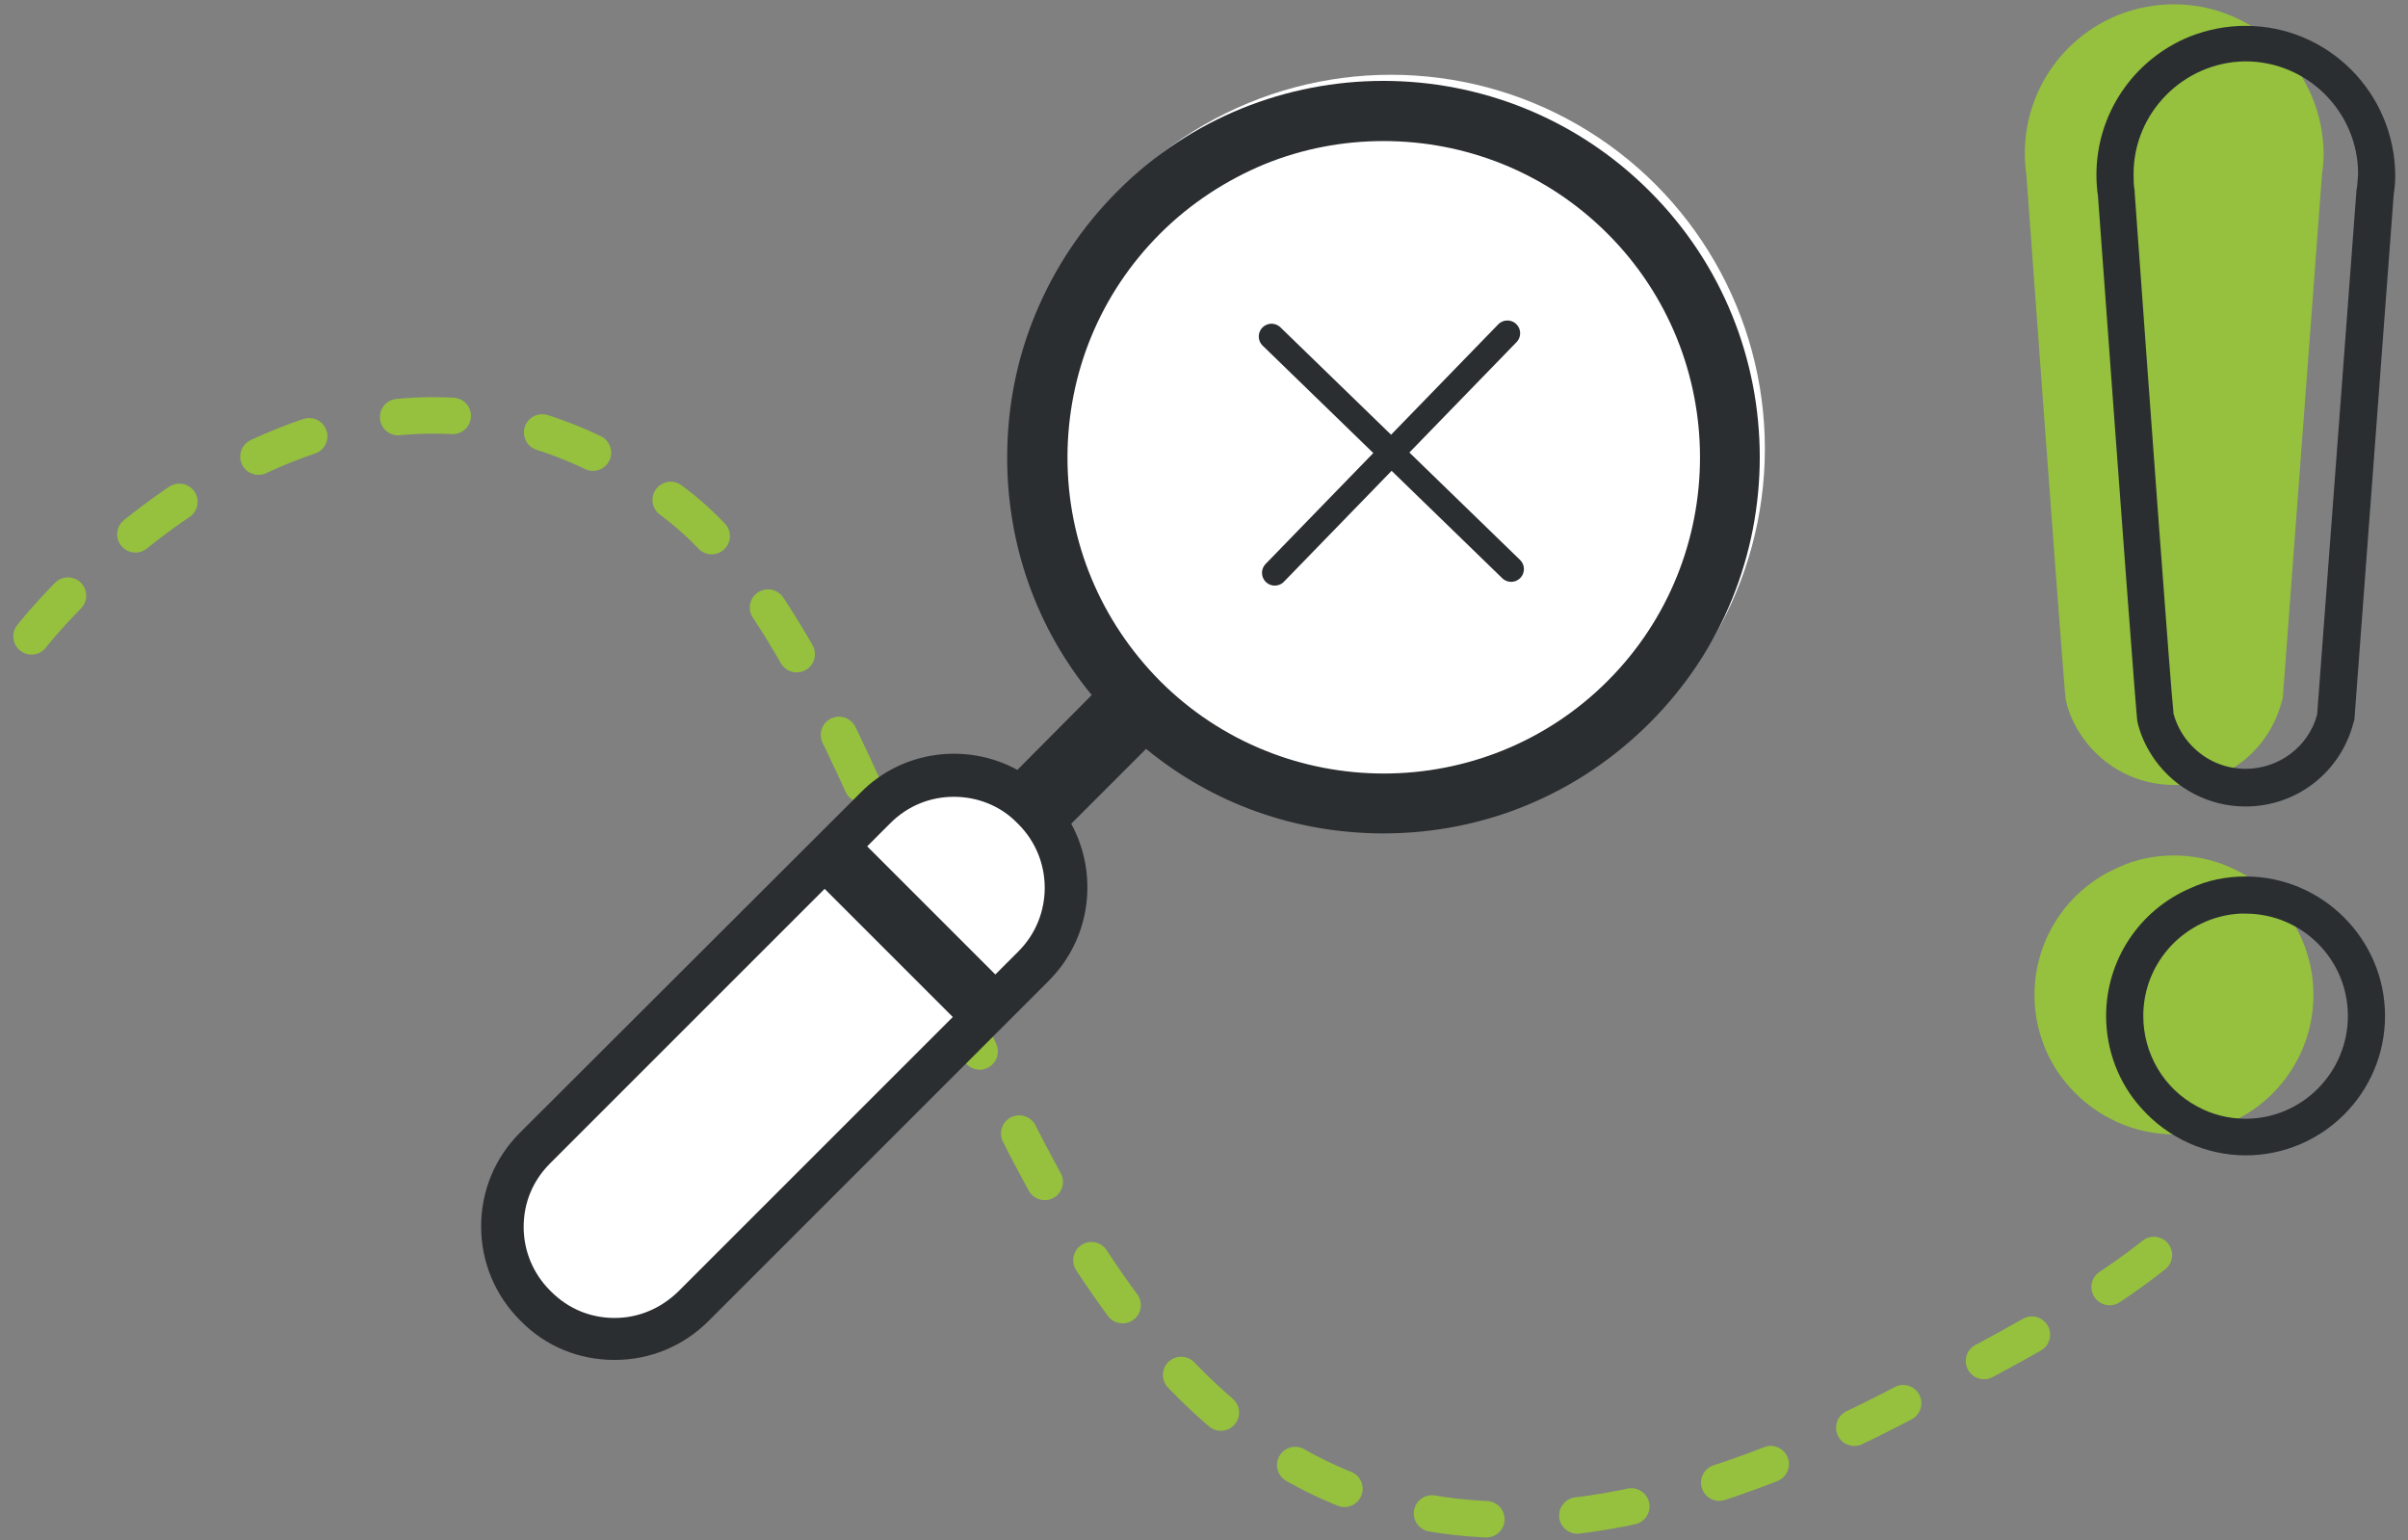
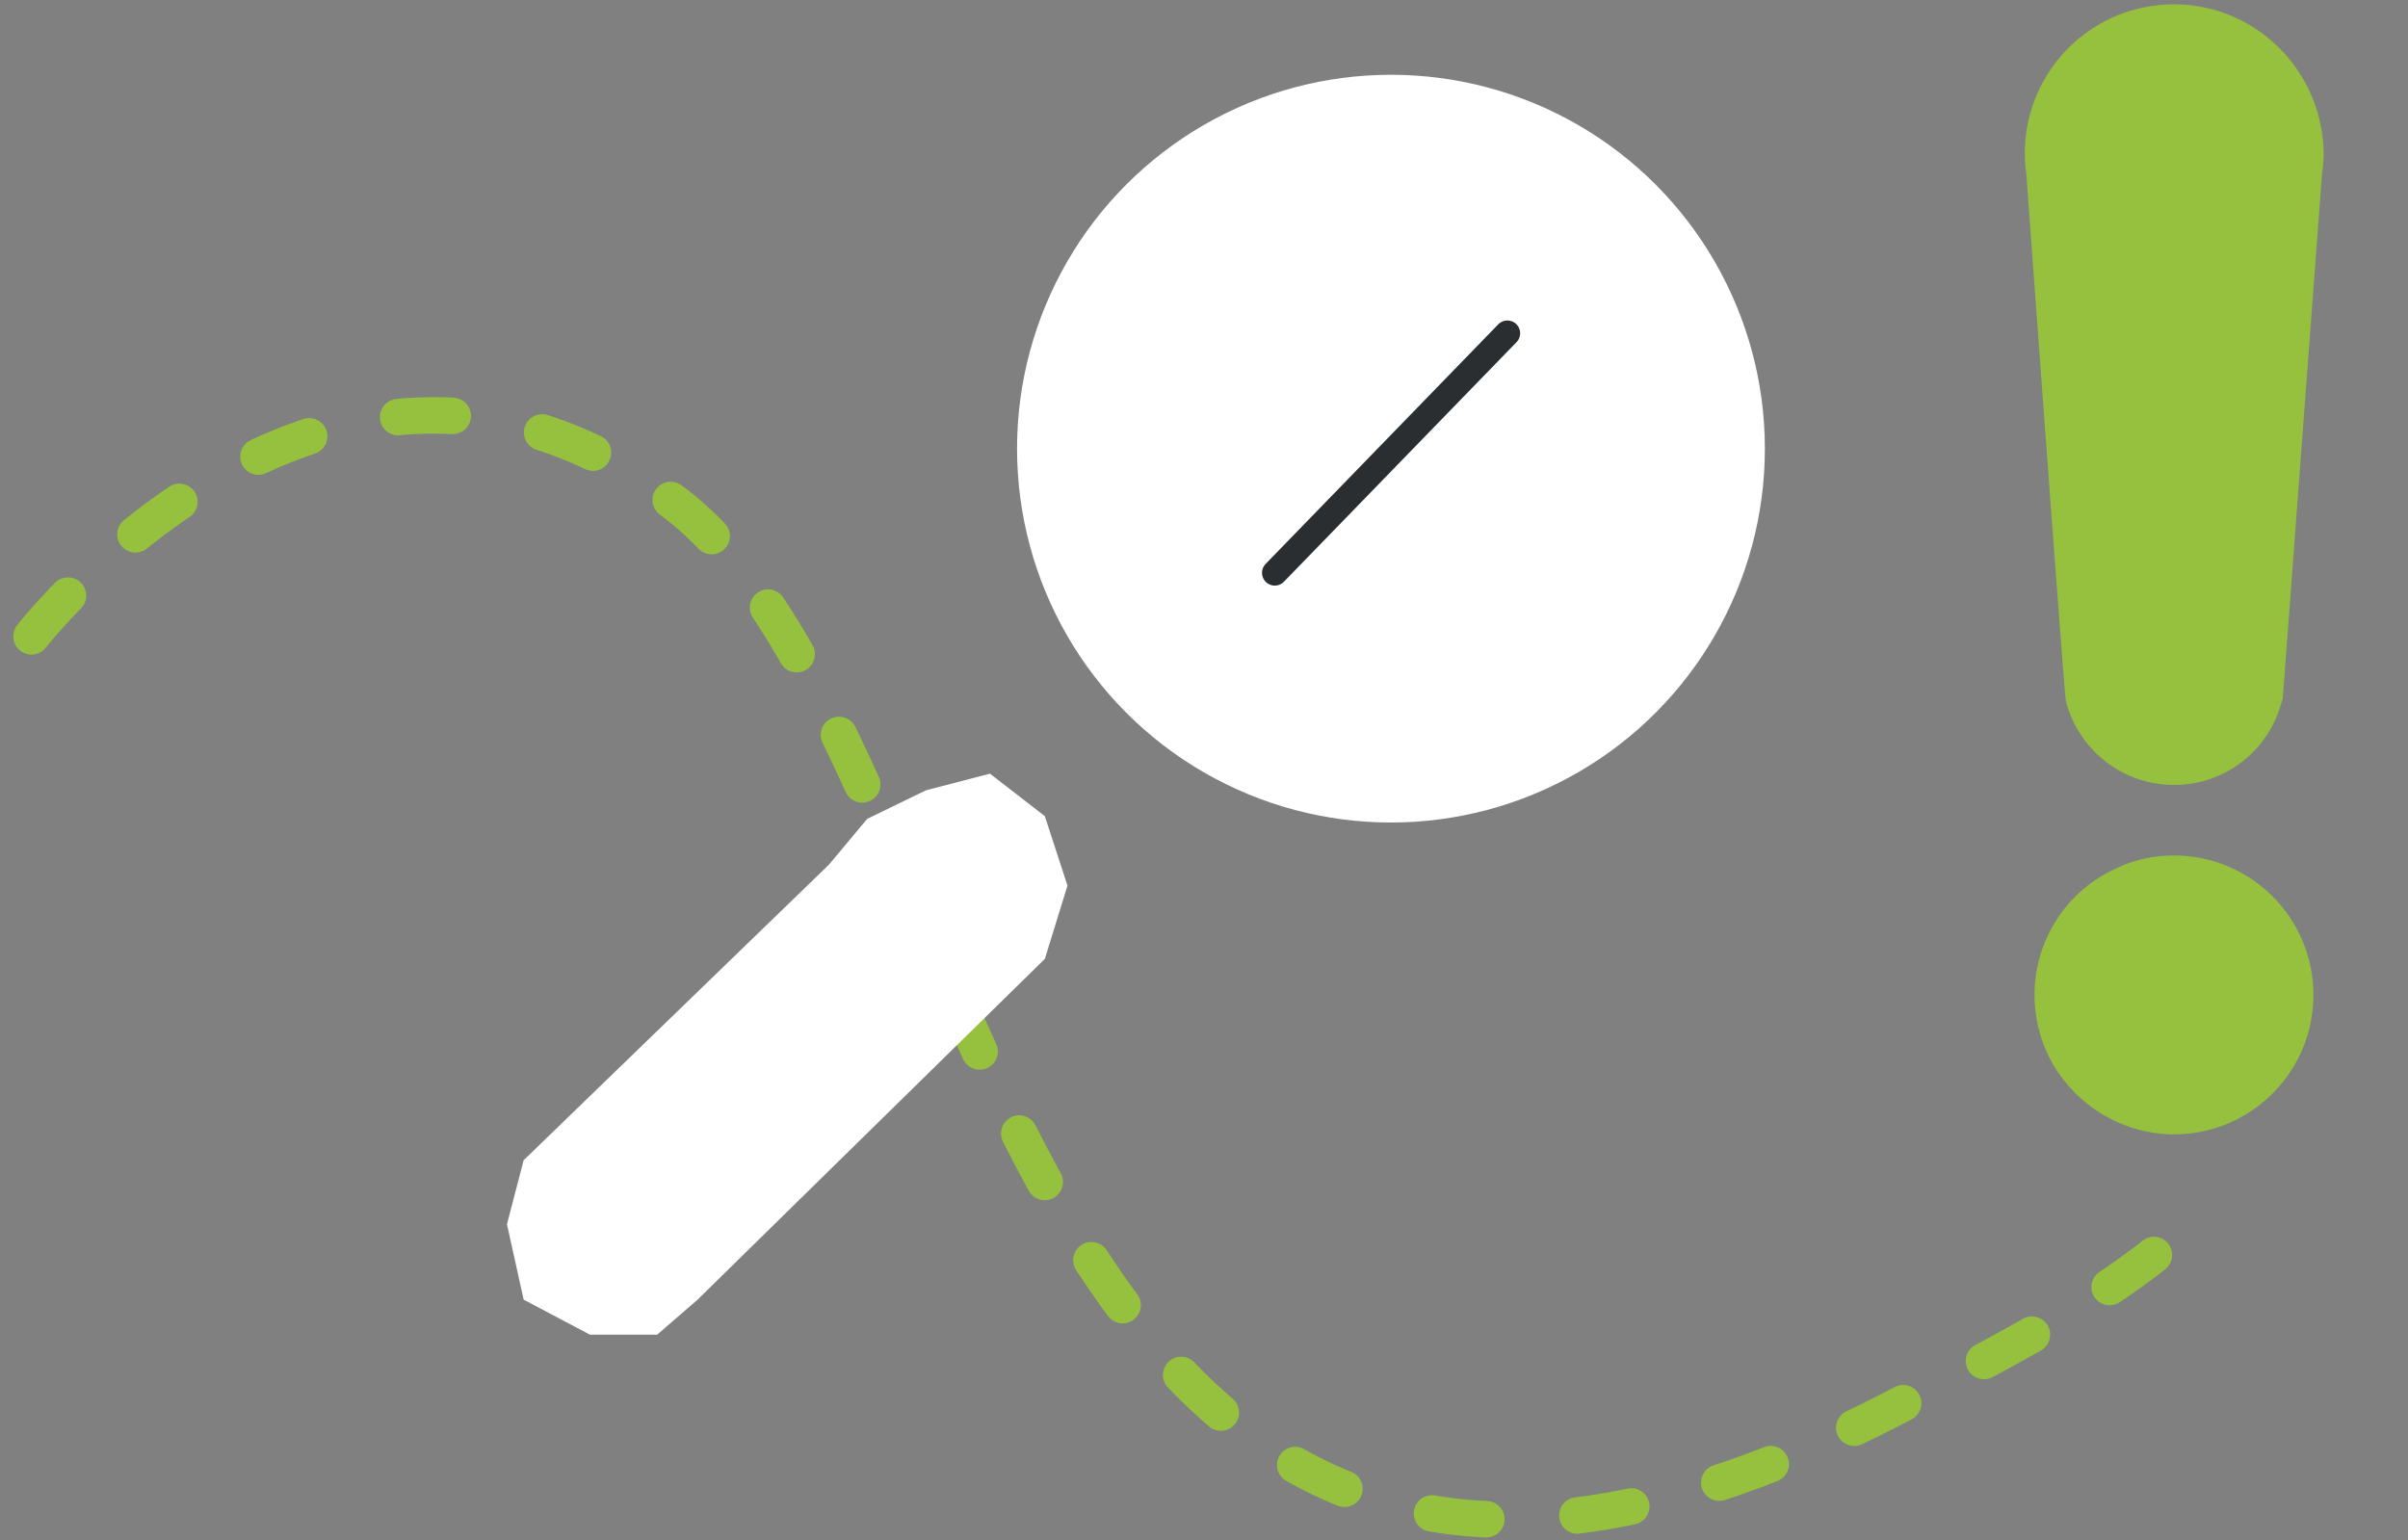
<svg xmlns="http://www.w3.org/2000/svg" width="161px" height="103px" viewBox="0 0 161 103" version="1.1">
  <rect x="0" y="0" width="161" height="103" fill="#808080" stroke="none" />
  <title>bruten-sokning</title>
  <g id="Page-1" stroke="none" stroke-width="1" fill="none" fill-rule="evenodd">
    <g id="användartest-3-–-NOLTRÄFF" transform="translate(-644, -708)">
      <circle fill="#ffffff" cx="737" cy="738" r="25" />
      <g id="Group-7" transform="translate(0, 708)">
        <g id="bruten-sokning" transform="translate(646, 0)">
          <g id="Group" transform="translate(133.2, 0)" fill="#95C13E" fill-rule="nonzero">
            <path d="M10.152,57.204 C8.856,57.204 7.596,57.456 6.444,57.996 C3.024,59.472 0.828,62.82 0.828,66.528 C0.828,68.796 1.656,71.028 3.204,72.72 C4.968,74.7 7.524,75.852 10.152,75.852 C15.3,75.852 19.476,71.676 19.476,66.528 C19.476,61.38 15.3,57.204 10.152,57.204 Z" id="Path" />
            <path d="M10.152,0.288 C8.856,0.288 7.596,0.54 6.408,1.008 C2.628,2.556 0.18,6.192 0.18,10.26 C0.18,10.728 0.216,11.232 0.288,11.7 L0.288,11.736 C1.98,34.884 2.844,46.368 2.916,46.8 C3.132,47.772 3.564,48.636 4.104,49.392 C5.508,51.336 7.74,52.488 10.152,52.488 C13.608,52.488 16.56,50.148 17.388,46.8 L17.424,46.728 L20.052,11.628 C20.124,11.124 20.16,10.692 20.16,10.296 C20.124,4.788 15.66,0.288 10.152,0.288 Z" id="Path" />
          </g>
          <path d="M0.108,42.552 C0.108,42.552 20.376,16.488 43.056,33.588 C65.016,50.148 64.26,126.288 125.82,93.528 C128.772,91.944 142.308,85.464 145.764,80.1" id="Path" stroke="#95C13E" stroke-width="2.438" stroke-linecap="round" stroke-dasharray="3.657,6.096" />
          <g id="Group" transform="translate(82.8, 21.96)" fill="#FFFFFF" fill-rule="nonzero" stroke="#2B2E31" stroke-linecap="round" stroke-linejoin="round" stroke-width="1.707">
-             <line x1="0.216" y1="0.54" x2="16.236" y2="16.092" id="Path" />
            <line x1="15.984" y1="0.324" x2="0.432" y2="16.344" id="Path" />
          </g>
          <polygon id="Path" fill="#FFFFFF" fill-rule="nonzero" points="53.424 57.816 33.012 77.58 31.896 81.864 33.012 86.904 37.44 89.244 41.94 89.244 44.64 86.904 67.86 64.116 69.372 59.22 67.86 54.576 64.188 51.732 59.904 52.848 55.98 54.756" />
-           <path d="M30.168,82.008 C30.168,84.384 31.104,86.616 32.76,88.272 L32.832,88.344 C34.488,90.036 36.72,90.936 39.096,90.936 C41.472,90.936 43.704,90 45.36,88.344 L68.112,65.592 C70.956,62.748 71.46,58.464 69.624,55.08 L74.628,50.076 C79.092,53.748 84.636,55.728 90.504,55.728 C97.236,55.728 103.536,53.1 108.288,48.348 C118.116,38.556 118.116,22.572 108.288,12.78 C98.46,2.952 82.512,2.952 72.72,12.78 C70.344,15.156 68.508,17.928 67.248,20.952 C65.988,23.976 65.34,27.216 65.34,30.6 C65.34,36.468 67.32,42.012 70.992,46.476 L66.024,51.48 C62.676,49.644 58.356,50.148 55.548,52.992 L32.76,75.744 C31.068,77.436 30.168,79.668 30.168,82.008 Z M69.372,30.6 C69.372,24.948 71.568,19.62 75.564,15.624 C77.616,13.572 80.028,12.024 82.548,10.98 C85.104,9.936 87.804,9.432 90.504,9.432 C95.94,9.432 101.34,11.484 105.48,15.624 C113.724,23.868 113.724,37.296 105.48,45.54 C97.236,53.784 83.808,53.784 75.564,45.54 C71.604,41.544 69.372,36.252 69.372,30.6 Z M61.704,68.004 L43.344,86.364 C42.192,87.48 40.716,88.128 39.096,88.128 C37.476,88.128 36,87.516 34.848,86.364 L34.776,86.292 C33.66,85.176 33.012,83.664 33.012,82.044 C33.012,80.424 33.624,78.948 34.776,77.796 L53.136,59.436 L61.704,68.004 Z M64.548,65.16 L55.98,56.592 L57.528,55.044 C58.716,53.856 60.228,53.28 61.776,53.28 C63.324,53.28 64.872,53.856 66.024,55.044 L66.096,55.116 C68.436,57.456 68.436,61.272 66.096,63.612 L64.548,65.16 Z" id="Shape" fill="#2B2E31" fill-rule="nonzero" />
          <g id="Group" transform="translate(137.88, 1.44)" fill="#2B2E31" fill-rule="nonzero">
-             <path d="M10.26,57.168 C8.964,57.168 7.704,57.42 6.552,57.96 C3.132,59.436 0.936,62.784 0.936,66.492 C0.936,68.76 1.764,70.992 3.312,72.684 C5.076,74.664 7.632,75.816 10.26,75.816 C15.408,75.816 19.584,71.64 19.584,66.492 C19.584,61.38 15.408,57.168 10.26,57.168 Z M10.26,73.368 C9.108,73.368 7.992,73.08 7.02,72.54 C4.788,71.352 3.42,69.012 3.42,66.492 C3.42,62.856 6.264,59.868 9.864,59.652 C10.008,59.652 10.152,59.652 10.26,59.652 C14.04,59.652 17.1,62.712 17.1,66.492 C17.1,70.272 14.04,73.368 10.26,73.368 Z" id="Shape" />
-             <path d="M10.26,0.288 C8.964,0.288 7.704,0.54 6.516,1.008 C2.736,2.556 0.288,6.192 0.288,10.26 C0.288,10.728 0.324,11.232 0.396,11.7 L0.396,11.736 C2.088,34.884 2.952,46.368 3.024,46.8 C3.24,47.772 3.672,48.636 4.212,49.392 C5.616,51.336 7.848,52.488 10.26,52.488 C13.716,52.488 16.668,50.148 17.496,46.8 L17.532,46.728 L20.16,11.628 C20.232,11.124 20.268,10.692 20.268,10.296 C20.232,4.752 15.768,0.288 10.26,0.288 Z M17.676,11.268 L15.048,46.296 L15.048,46.332 C14.472,48.492 12.492,49.968 10.26,49.968 C9,49.968 7.812,49.5 6.912,48.672 C6.192,48.024 5.688,47.196 5.436,46.26 L5.436,46.188 C5.256,44.604 3.924,26.424 2.844,11.412 L2.844,11.304 C2.772,10.944 2.772,10.584 2.772,10.188 C2.772,6.084 6.12,2.736 10.188,2.664 L10.26,2.664 C14.4,2.664 17.784,6.048 17.784,10.188 C17.748,10.584 17.748,10.908 17.676,11.268 Z" id="Shape" />
-           </g>
+             </g>
        </g>
      </g>
    </g>
  </g>
</svg>